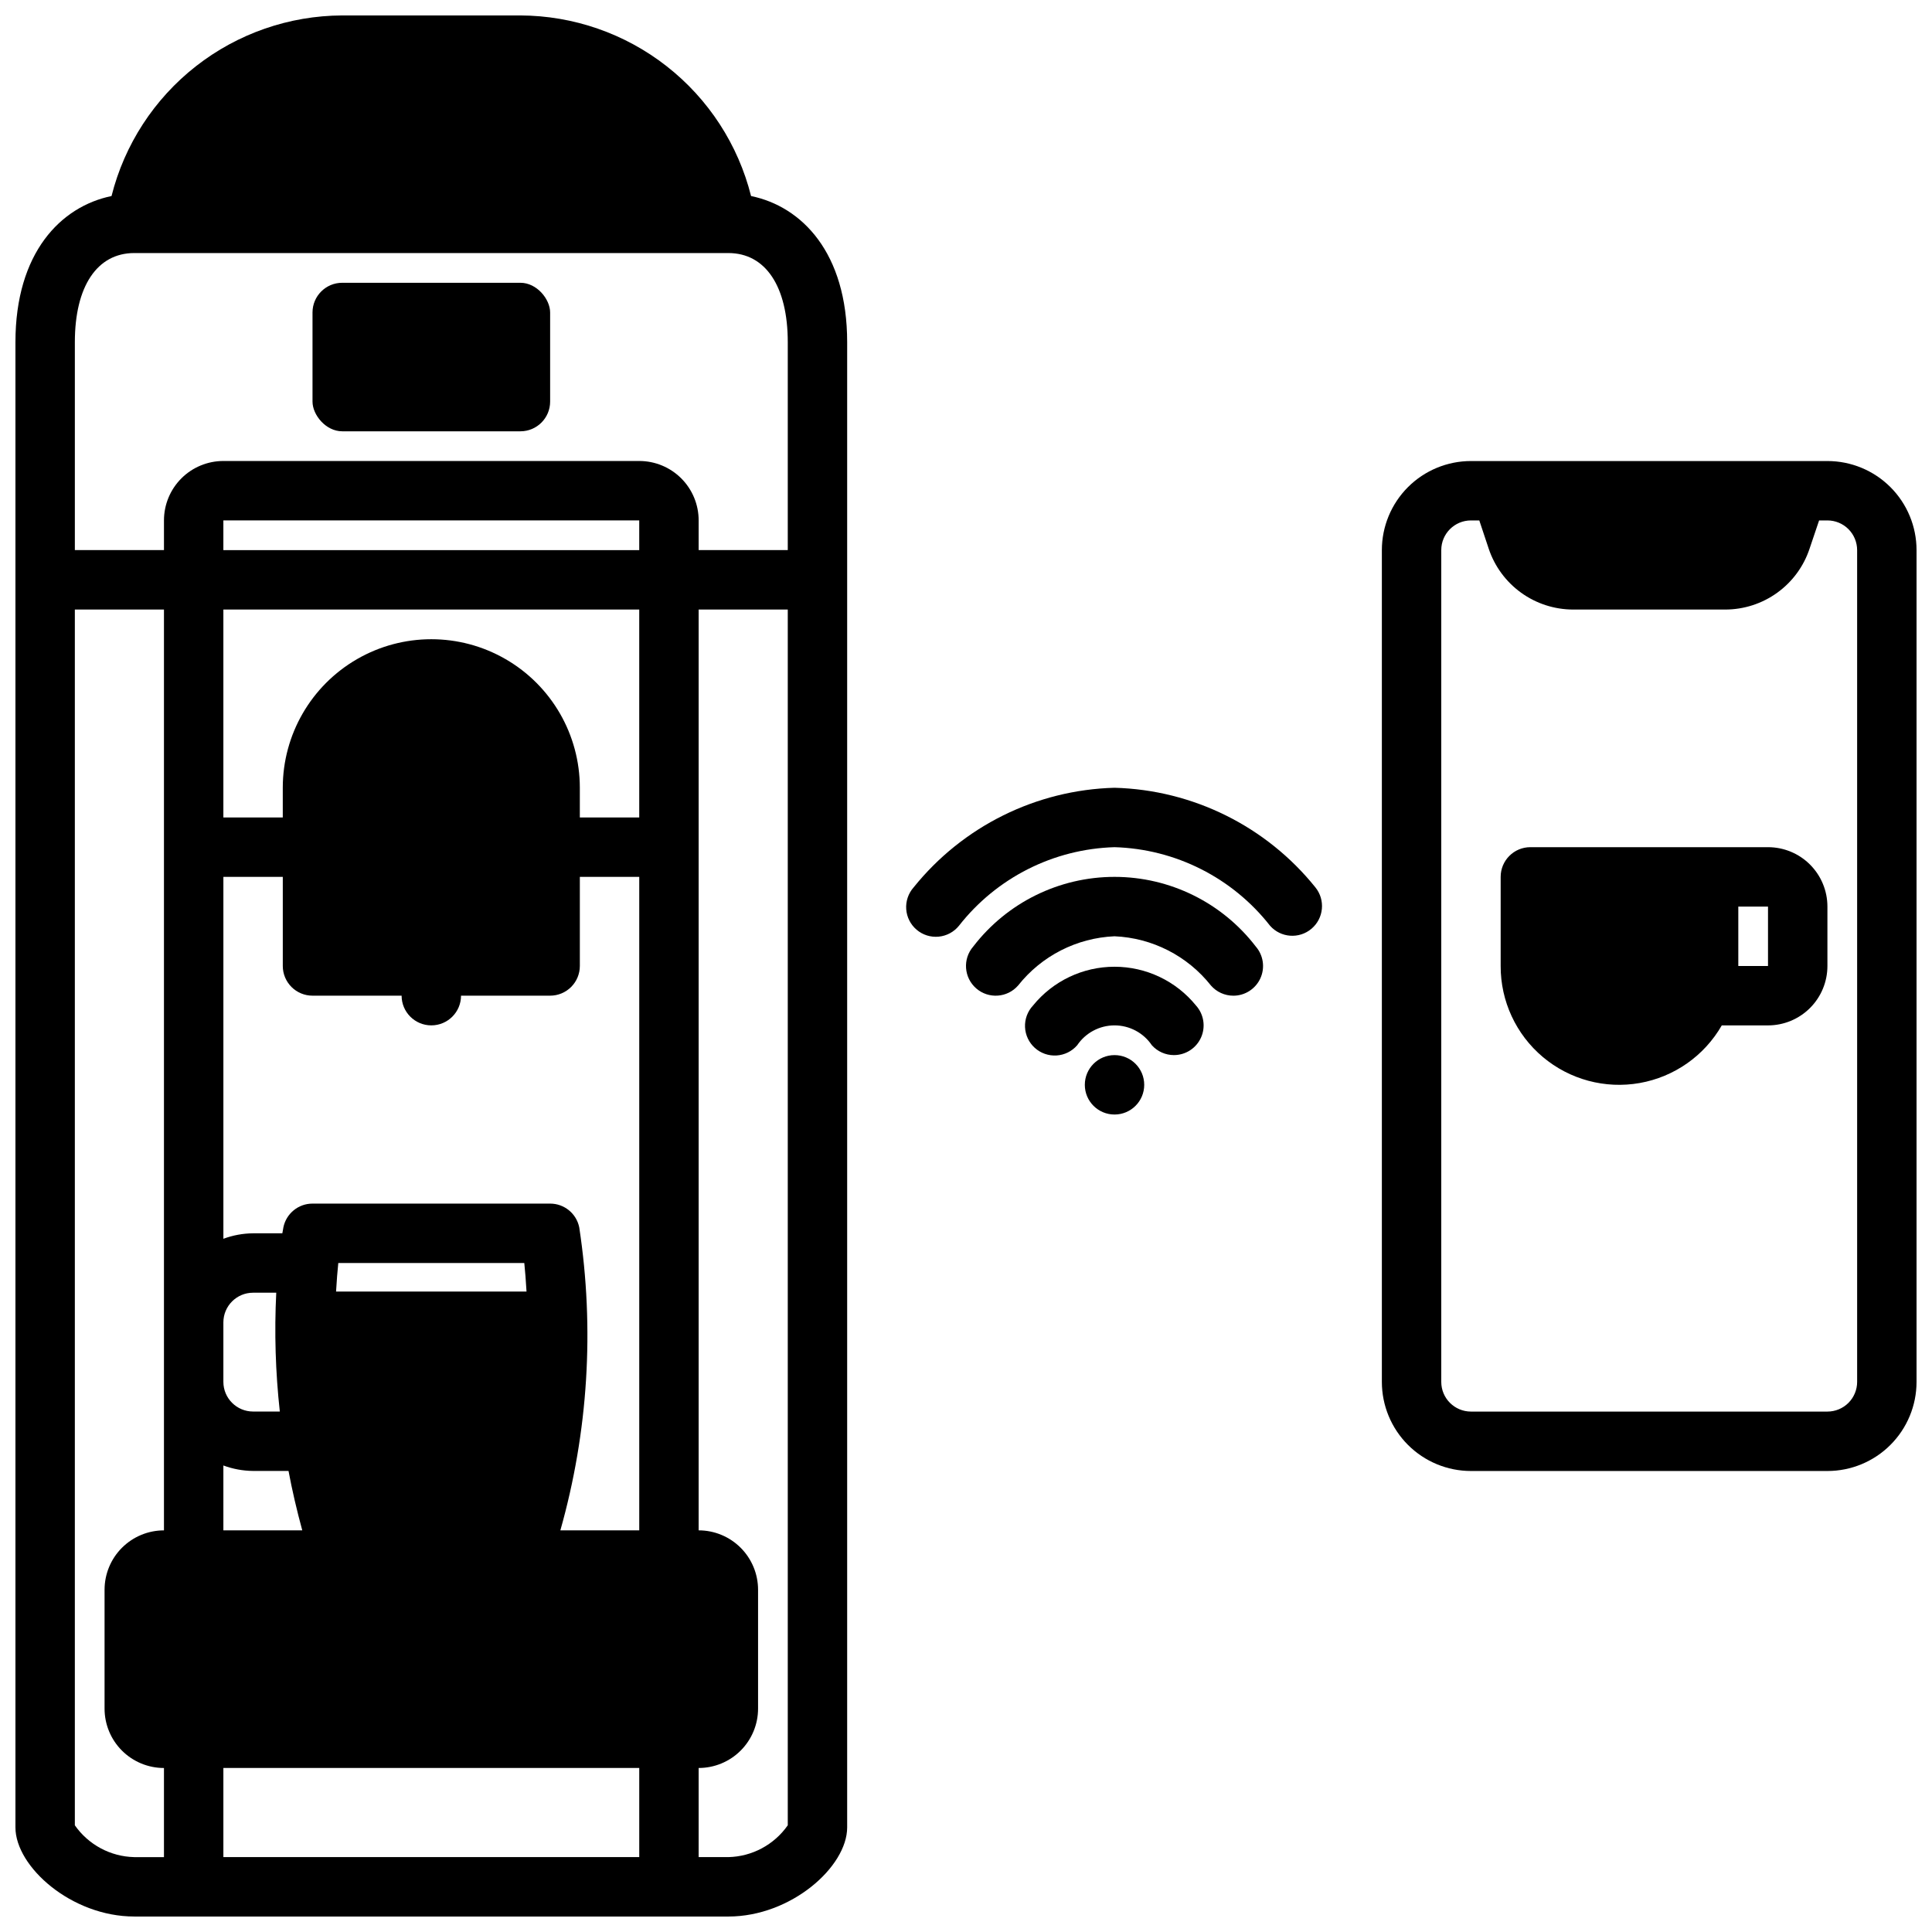
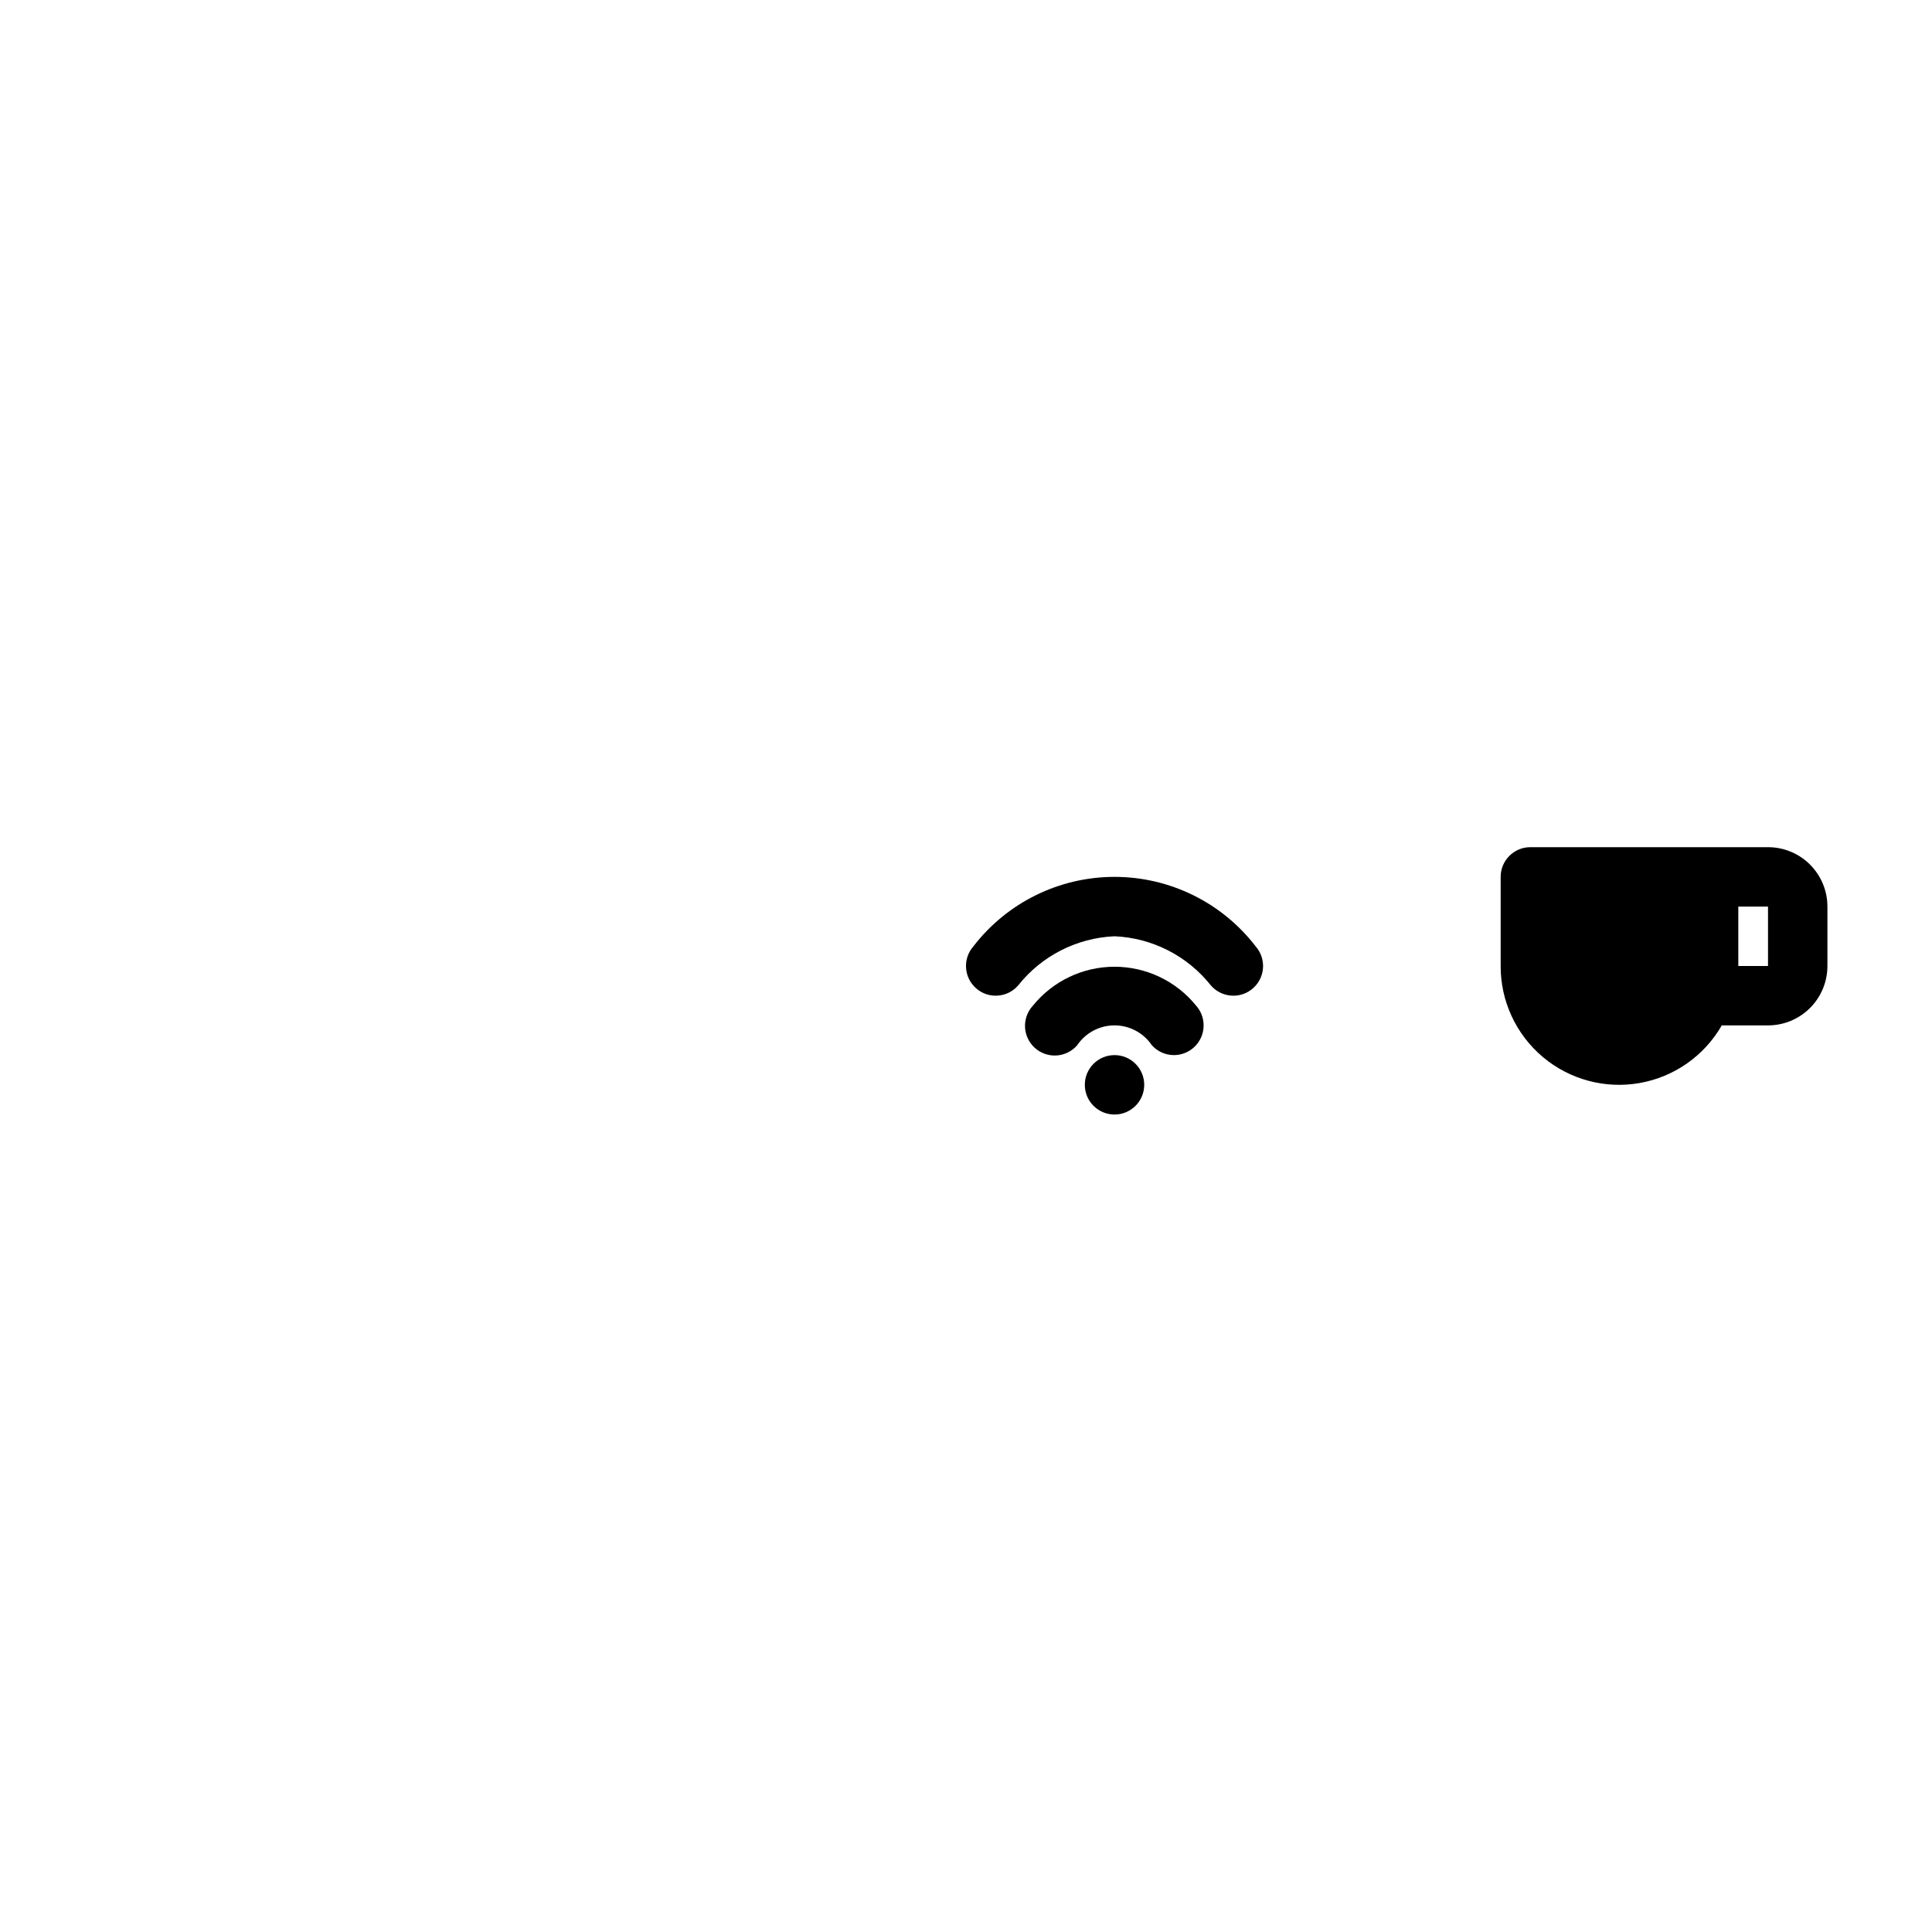
<svg xmlns="http://www.w3.org/2000/svg" width="800px" height="800px" version="1.1" viewBox="144 144 512 512">
  <defs>
    <clipPath id="b">
      <path d="m148.09 148.09h220.91v503.81h-220.91z" />
    </clipPath>
    <clipPath id="a">
-       <path d="m510 266h141.9v268h-141.9z" />
-     </clipPath>
+       </clipPath>
  </defs>
  <g clip-path="url(#b)">
-     <path d="m179.58 651.9h157.44c16.656 0 31.488-13.211 31.488-23.617v-393.6c0-23.695-12.012-35.961-25.465-38.73h-0.004c-3.426-13.633-11.293-25.738-22.363-34.402-11.066-8.668-24.703-13.402-38.762-13.461h-47.23c-14.059 0.059-27.695 4.793-38.762 13.461-11.07 8.664-18.938 20.77-22.367 34.402-13.453 2.769-25.465 15.035-25.465 38.73v393.6c0 10.406 14.832 23.613 31.488 23.613zm-15.746-24.176v-322.19h23.617v244.03c-4.176 0-8.18 1.66-11.133 4.613-2.953 2.953-4.609 6.957-4.609 11.133v31.488c0 4.176 1.656 8.18 4.609 11.133 2.953 2.949 6.957 4.609 11.133 4.609v23.617h-7.871c-6.293-0.141-12.141-3.273-15.746-8.434zm149.57-337.94h-110.21v-7.871h110.21zm0 15.742v55.105h-15.742v-7.871c0-14.062-7.504-27.055-19.684-34.086-12.176-7.031-27.18-7.031-39.359 0-12.176 7.031-19.68 20.023-19.68 34.086v7.871h-15.742v-55.102zm-80.344 180.75c0.172-2.891 0.371-5.512 0.59-7.566h49.293c0.219 2.039 0.418 4.676 0.59 7.566zm-14.906 31.793h-7.086c-4.348 0-7.871-3.523-7.871-7.871v-15.746c0-4.348 3.523-7.871 7.871-7.871h6.141c-0.523 10.504-0.207 21.035 0.945 31.488zm-14.957 14.297c2.519 0.934 5.184 1.422 7.871 1.449h9.391c0.953 5.078 2.172 10.352 3.644 15.742h-20.906zm110.21 80.168v23.617h-110.21v-23.617zm-20.906-62.977c7.383-26.098 9.09-53.48 5.004-80.293-0.746-3.668-3.973-6.301-7.715-6.297h-62.977c-3.738-0.004-6.965 2.629-7.715 6.297 0 0.156-0.141 0.746-0.277 1.574h-7.75c-2.688 0.023-5.352 0.516-7.871 1.449v-95.914h15.742v23.617c0 2.086 0.828 4.09 2.305 5.566 1.477 1.477 3.481 2.305 5.566 2.305h23.617c0 4.348 3.523 7.871 7.871 7.871 4.348 0 7.875-3.523 7.875-7.871h23.617-0.004c2.09 0 4.09-0.828 5.566-2.305 1.477-1.477 2.309-3.481 2.309-5.566v-23.617h15.742v173.18zm44.523 86.594h-7.875v-23.617c4.176 0 8.184-1.66 11.133-4.609 2.953-2.953 4.613-6.957 4.613-11.133v-31.488c0-4.176-1.66-8.18-4.613-11.133-2.949-2.953-6.957-4.613-11.133-4.613v-244.03h23.617v322.19c-3.606 5.16-9.453 8.293-15.742 8.434zm-157.44-425.09h157.44c9.855 0 15.742 8.832 15.742 23.617v55.105l-23.617-0.004v-7.871c0-4.176-1.656-8.18-4.609-11.133-2.953-2.953-6.957-4.609-11.133-4.609h-110.21c-4.176 0-8.18 1.656-11.133 4.609s-4.613 6.957-4.613 11.133v7.871h-23.617v-55.102c0-14.785 5.891-23.617 15.746-23.617z" />
-   </g>
-   <path d="m234.69 218.94h47.23c4.348 0 7.871 4.348 7.871 7.871v23.617c0 4.348-3.523 7.871-7.871 7.871h-47.23c-4.348 0-7.871-4.348-7.871-7.871v-23.617c0-4.348 3.523-7.871 7.871-7.871z" />
+     </g>
  <g clip-path="url(#a)">
    <path d="m628.29 266.18h-94.465c-6.266 0-12.273 2.488-16.699 6.914-4.43 4.43-6.918 10.438-6.918 16.699v220.42c0 6.262 2.488 12.27 6.918 16.699 4.426 4.43 10.434 6.918 16.699 6.918h94.465c6.262 0 12.27-2.488 16.695-6.918 4.43-4.43 6.918-10.438 6.918-16.699v-220.42c0-6.262-2.488-12.27-6.918-16.699-4.426-4.426-10.434-6.914-16.695-6.914zm7.871 244.03c0 2.086-0.832 4.09-2.305 5.566-1.477 1.477-3.481 2.305-5.566 2.305h-94.465c-4.348 0-7.875-3.523-7.875-7.871v-220.42c0-4.348 3.527-7.871 7.875-7.871h2.203l2.488 7.469v0.004c1.566 4.699 4.574 8.785 8.594 11.684 4.016 2.898 8.848 4.457 13.801 4.461h40.289c4.953-0.004 9.777-1.562 13.793-4.465 4.016-2.898 7.016-6.988 8.57-11.691l2.519-7.461h2.207c2.086 0 4.09 0.828 5.566 2.305 1.473 1.477 2.305 3.481 2.305 5.566z" />
  </g>
  <path d="m447.23 431.49c0 4.348-3.523 7.871-7.871 7.871s-7.871-3.523-7.871-7.871c0-4.348 3.523-7.875 7.871-7.875s7.871 3.527 7.871 7.875" />
  <path d="m455.1 423.61c3.109 0 5.926-1.828 7.191-4.668 1.262-2.84 0.738-6.16-1.34-8.469-5.285-6.504-13.215-10.277-21.594-10.277s-16.312 3.773-21.594 10.277c-1.445 1.543-2.211 3.602-2.121 5.715 0.09 2.113 1.027 4.102 2.598 5.516 1.574 1.418 3.648 2.141 5.758 2.008 2.109-0.133 4.078-1.105 5.465-2.707 2.215-3.293 5.926-5.269 9.895-5.269s7.68 1.977 9.895 5.269c1.492 1.66 3.617 2.606 5.848 2.606z" />
  <path d="m470.85 407.87c3.082 0 5.883-1.801 7.164-4.606 1.277-2.809 0.801-6.102-1.223-8.43-8.93-11.633-22.766-18.453-37.43-18.453-14.668 0-28.5 6.82-37.434 18.453-2.852 3.281-2.5 8.254 0.781 11.105 3.281 2.852 8.254 2.504 11.105-0.777 6.219-7.852 15.543-12.609 25.547-13.039 10.004 0.43 19.328 5.188 25.543 13.039 1.496 1.719 3.664 2.707 5.945 2.707z" />
-   <path d="m398.13 389.34c9.961-12.727 25.07-20.359 41.227-20.828 16.156 0.469 31.262 8.102 41.227 20.828 2.836 3.203 7.711 3.551 10.977 0.785 3.266-2.762 3.723-7.629 1.035-10.957-13.008-16.191-32.477-25.844-53.238-26.402-20.762 0.559-40.23 10.211-53.238 26.402-1.406 1.586-2.113 3.672-1.961 5.785 0.148 2.113 1.148 4.078 2.766 5.445 1.617 1.371 3.715 2.027 5.824 1.828 2.109-0.199 4.051-1.238 5.383-2.887z" />
  <path d="m612.54 368.51h-62.977c-4.348 0-7.871 3.523-7.871 7.871v23.617c-0.031 9.297 4.059 18.129 11.172 24.117 7.113 5.988 16.516 8.516 25.672 6.898s17.125-7.211 21.754-15.273h12.25c4.176 0 8.18-1.66 11.133-4.609 2.953-2.953 4.613-6.957 4.613-11.133v-15.746c0-4.176-1.66-8.18-4.613-11.133s-6.957-4.609-11.133-4.609zm0 31.488h-7.871v-15.746h7.871z" />
</svg>